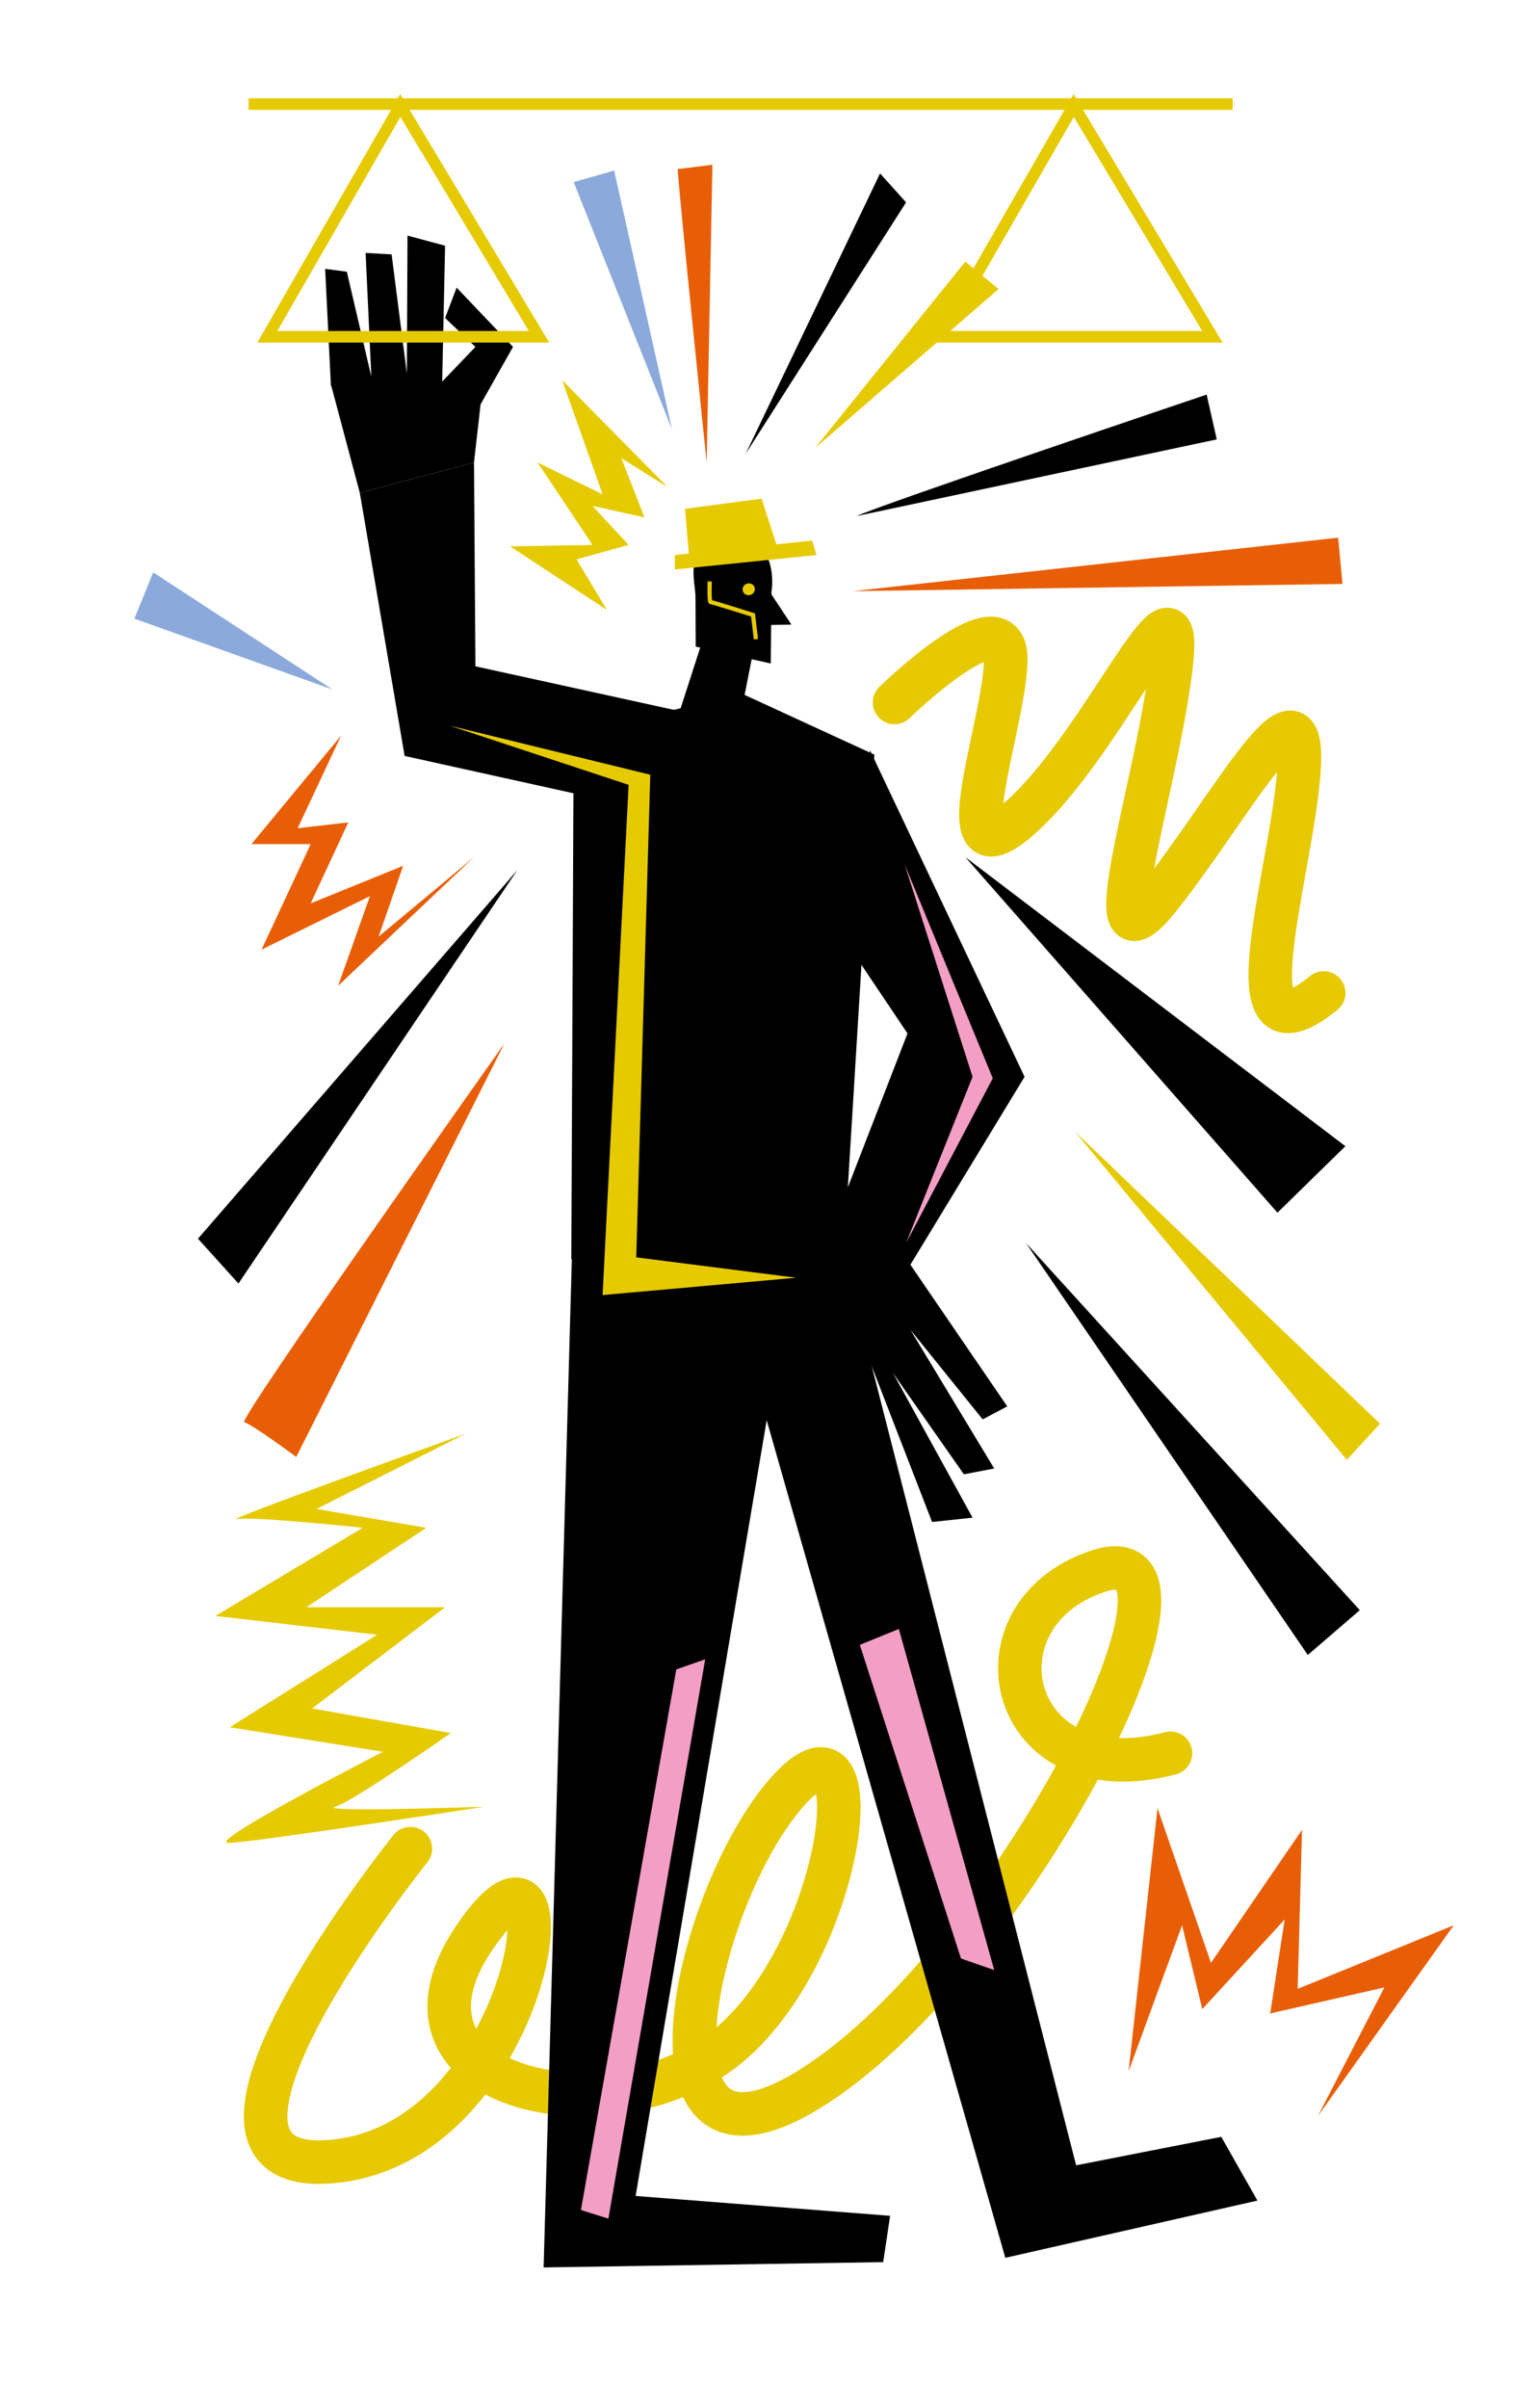
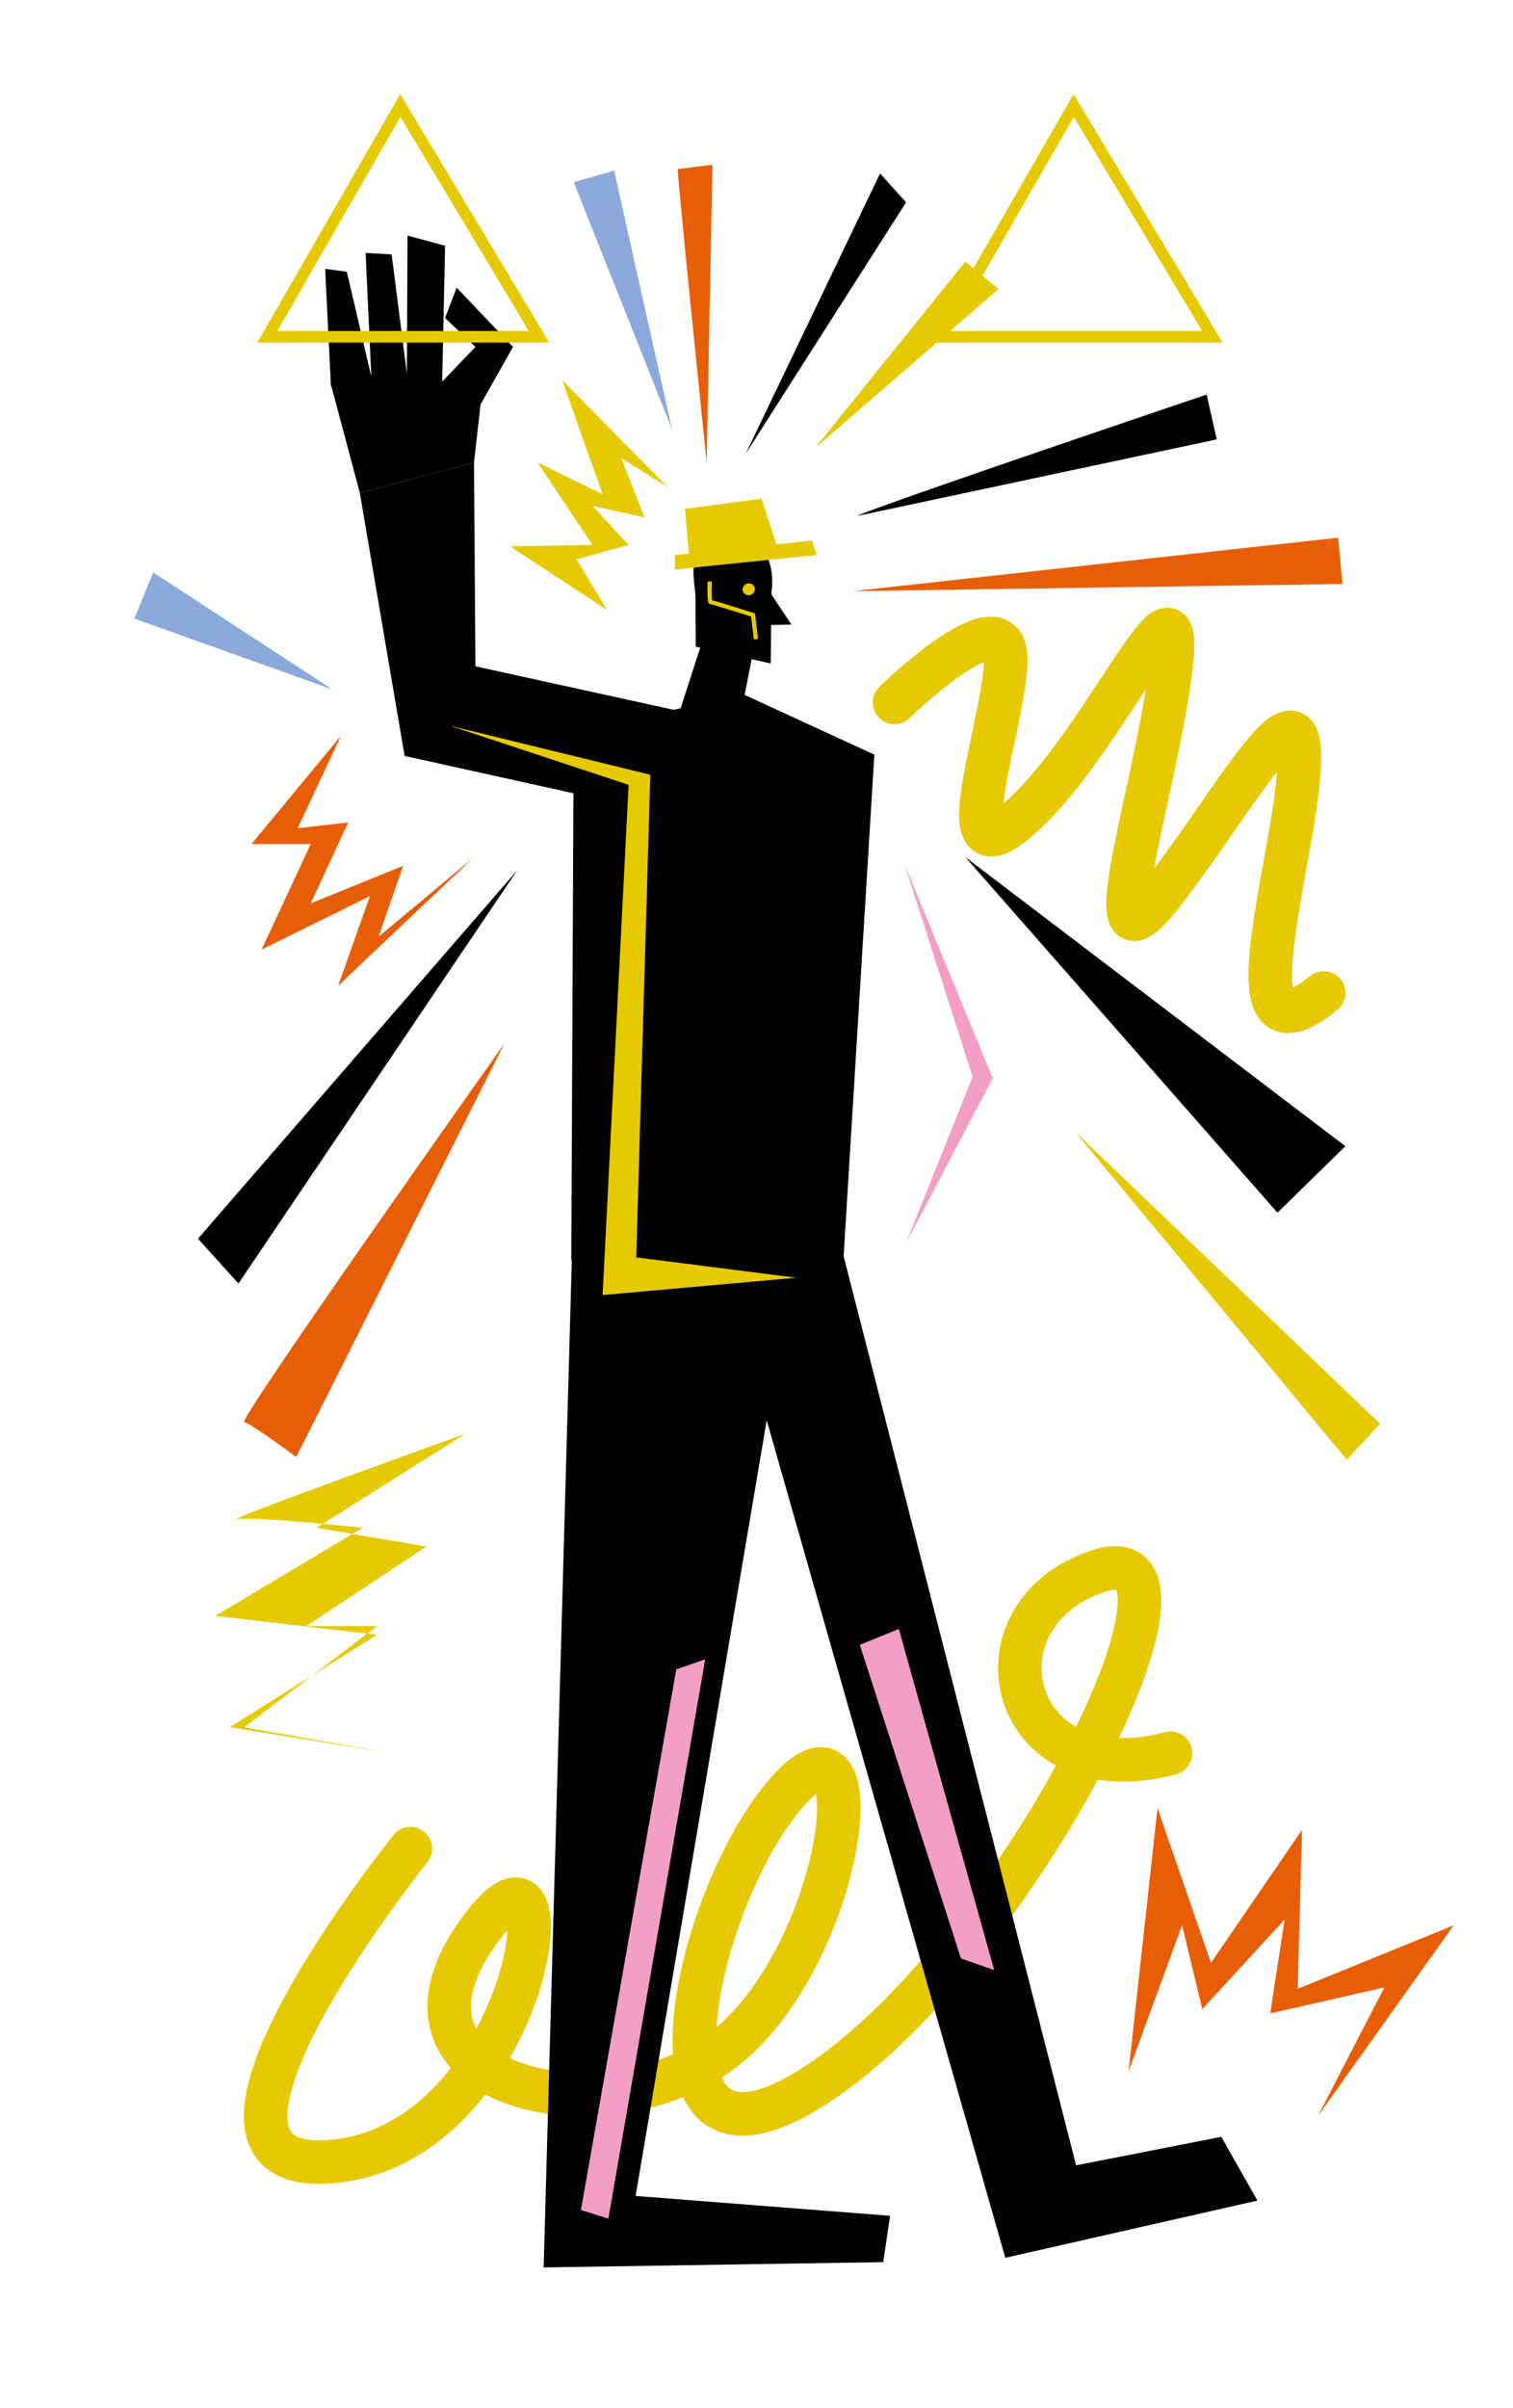
<svg xmlns="http://www.w3.org/2000/svg" id="Capa_1" data-name="Capa 1" viewBox="0 0 1047 1666">
  <title>Mesa de trabajo 34</title>
  <path d="M284,1279s-187,233-50,216,166-261,94-154,101,142,180,71,98-246,34-169-109,290,28,196,281-382,190-352-63,156,50,126" fill="none" stroke="#e6c900" stroke-linecap="round" stroke-linejoin="round" stroke-width="30.11" />
  <polygon points="229 266 334 267 328 320 249 341 244.69 324.85 229 266" />
  <polygon points="495.86 860.83 603.32 1237.94 695.68 1562.08 870.14 1522.48 845.12 1478.38 744.68 1498.08 671.57 1212.26 581.98 862 495.86 860.83" />
  <path d="M534,408.66s5.83-39.83-29-34.18-23.23,22.83-23.25,46.16" />
  <polygon points="533.35 459.05 481.43 447.36 481.23 397.75 533.98 396.7 533.35 459.05" />
  <polygon points="530.48 406.2 547.65 432.11 524.26 432.57 530.48 406.2" />
  <ellipse cx="518.13" cy="407.68" rx="4.28" ry="4.08" transform="translate(-108.01 201.27) rotate(-19.95)" fill="#e6ca00" />
  <path d="M523.1,442.24l-2-16.78s-28-8.88-29.26-8.85-.7-14.34-.7-14.34" fill="none" stroke="#e6ca00" stroke-miterlimit="10" stroke-width="2.92" />
  <polygon points="490.31 430.24 471 490 397 507 395.35 871.05 576.77 983.71 605.06 522.1 515.27 480.78 520.86 452.59 490.31 430.24" />
  <polygon points="396.66 837.32 376.2 1568.74 611.18 1565.06 615.95 1533.02 439.85 1519.28 538.67 934.56 396.66 837.32" />
  <polygon points="622 1127 688 1363 665 1355 595 1138 622 1127" fill="#f39ec5" />
  <polygon points="468 1155 402 1529 421 1535 488 1148 468 1155" fill="#f39ec5" />
  <polygon points="280 523 249 341 328 320 329 461 484 495 479 567 280 523" />
  <polygon points="320 302 355 240 316 199 308 220 329 240 306 264 308 170 282 163 281.55 258.46 271 176 253 175 256.96 260.6 240 188 225 186 229 267 320 302" />
-   <rect x="172" y="68" width="681" height="8" fill="#e6ca00" />
-   <polygon points="602 519 709 745 630 875 697 973 680 982 630 920 688 1016 667 1020 618 950 673 1050 645 1053 571 862 628 715 591.84 661.16 602 519" />
  <polygon points="626 598 687 746 627 860 673 745 626 598" fill="#f39ec5" />
  <polygon points="277 73 185 233 373 233 277 73" fill="none" stroke="#e6ca00" stroke-miterlimit="10" stroke-width="8" />
  <polygon points="743 73 651 233 839 233 743 73" fill="none" stroke="#e6ca00" stroke-miterlimit="10" stroke-width="8" />
  <polygon points="467 394 565 384 562 374 467 384 467 394" fill="#e6ca00" />
  <polygon points="477 387 474 352 527 345 537.94 378.74 477 387" fill="#e6ca00" />
  <polygon points="311 502 435 543 417 896 551 884 440.28 869.91 450 536 311 502" fill="#e6ca00" />
  <polygon points="236 509 174 584 215 584 181 657 256 620 234 682 328 593 262 648 279 599 215 625 241 569 206 573 236 509" fill="#e85e07" />
  <path d="M469,117c0,9,20,203,20,203l4-206Z" fill="#e85e07" />
  <polygon points="516 314 609 120 627 140 516 314" />
  <path d="M593,357c14-7,242-84,242-84l7,31Z" />
  <polygon points="564 310 668 181 691 200 564 310" fill="#e6ca00" />
  <polygon points="590 409 926 372 929 404 590 409" fill="#e85e07" />
  <path d="M349,722S164,983,169,984s36,24,36,24Z" fill="#e85e07" />
  <polygon points="358 602 137 857 165 888 358 602" />
  <polygon points="668 593 931 793 884 839 668 593" />
-   <polygon points="710 860 941 1114 905 1145 710 860" />
  <polygon points="744 783 955 985 932 1010 744 783" fill="#e6ca00" />
  <polygon points="420 422 353 378 410 377 372 320 417 342 389 263 462 337 430 317 446 358 410 350 435 377 399 387 420 422" fill="#e6ca00" />
-   <path d="M322,992s-170,61-158,59,87,6,87,6l-102,61,112,13-102,64,106,17s-123,63-107,63,177-25,177-25-116,4-103,0,80-51,80-51l-96-17,92-70H212l83-55-76-13Z" fill="#e6ca00" />
+   <path d="M322,992s-170,61-158,59,87,6,87,6l-102,61,112,13-102,64,106,17l-96-17,92-70H212l83-55-76-13Z" fill="#e6ca00" />
  <polygon points="781 1433 801 1251 838 1358 901 1266 898 1376 1006 1332 912 1464 958 1375 879 1393 889 1328 832 1390 818 1332 781 1433" fill="#e85e07" />
  <polygon points="425 118 465 297 397 126 425 118" fill="#8baadb" />
  <polygon points="230 477 93 428 106 396 230 477" fill="#8baadb" />
  <path d="M619,486s79-77,77-28-45,159,13,105,112-185,101-99-56,218-7,156,100-159,96-89-52,212,17,156" fill="none" stroke="#e6c900" stroke-linecap="round" stroke-linejoin="round" stroke-width="30.11" />
</svg>